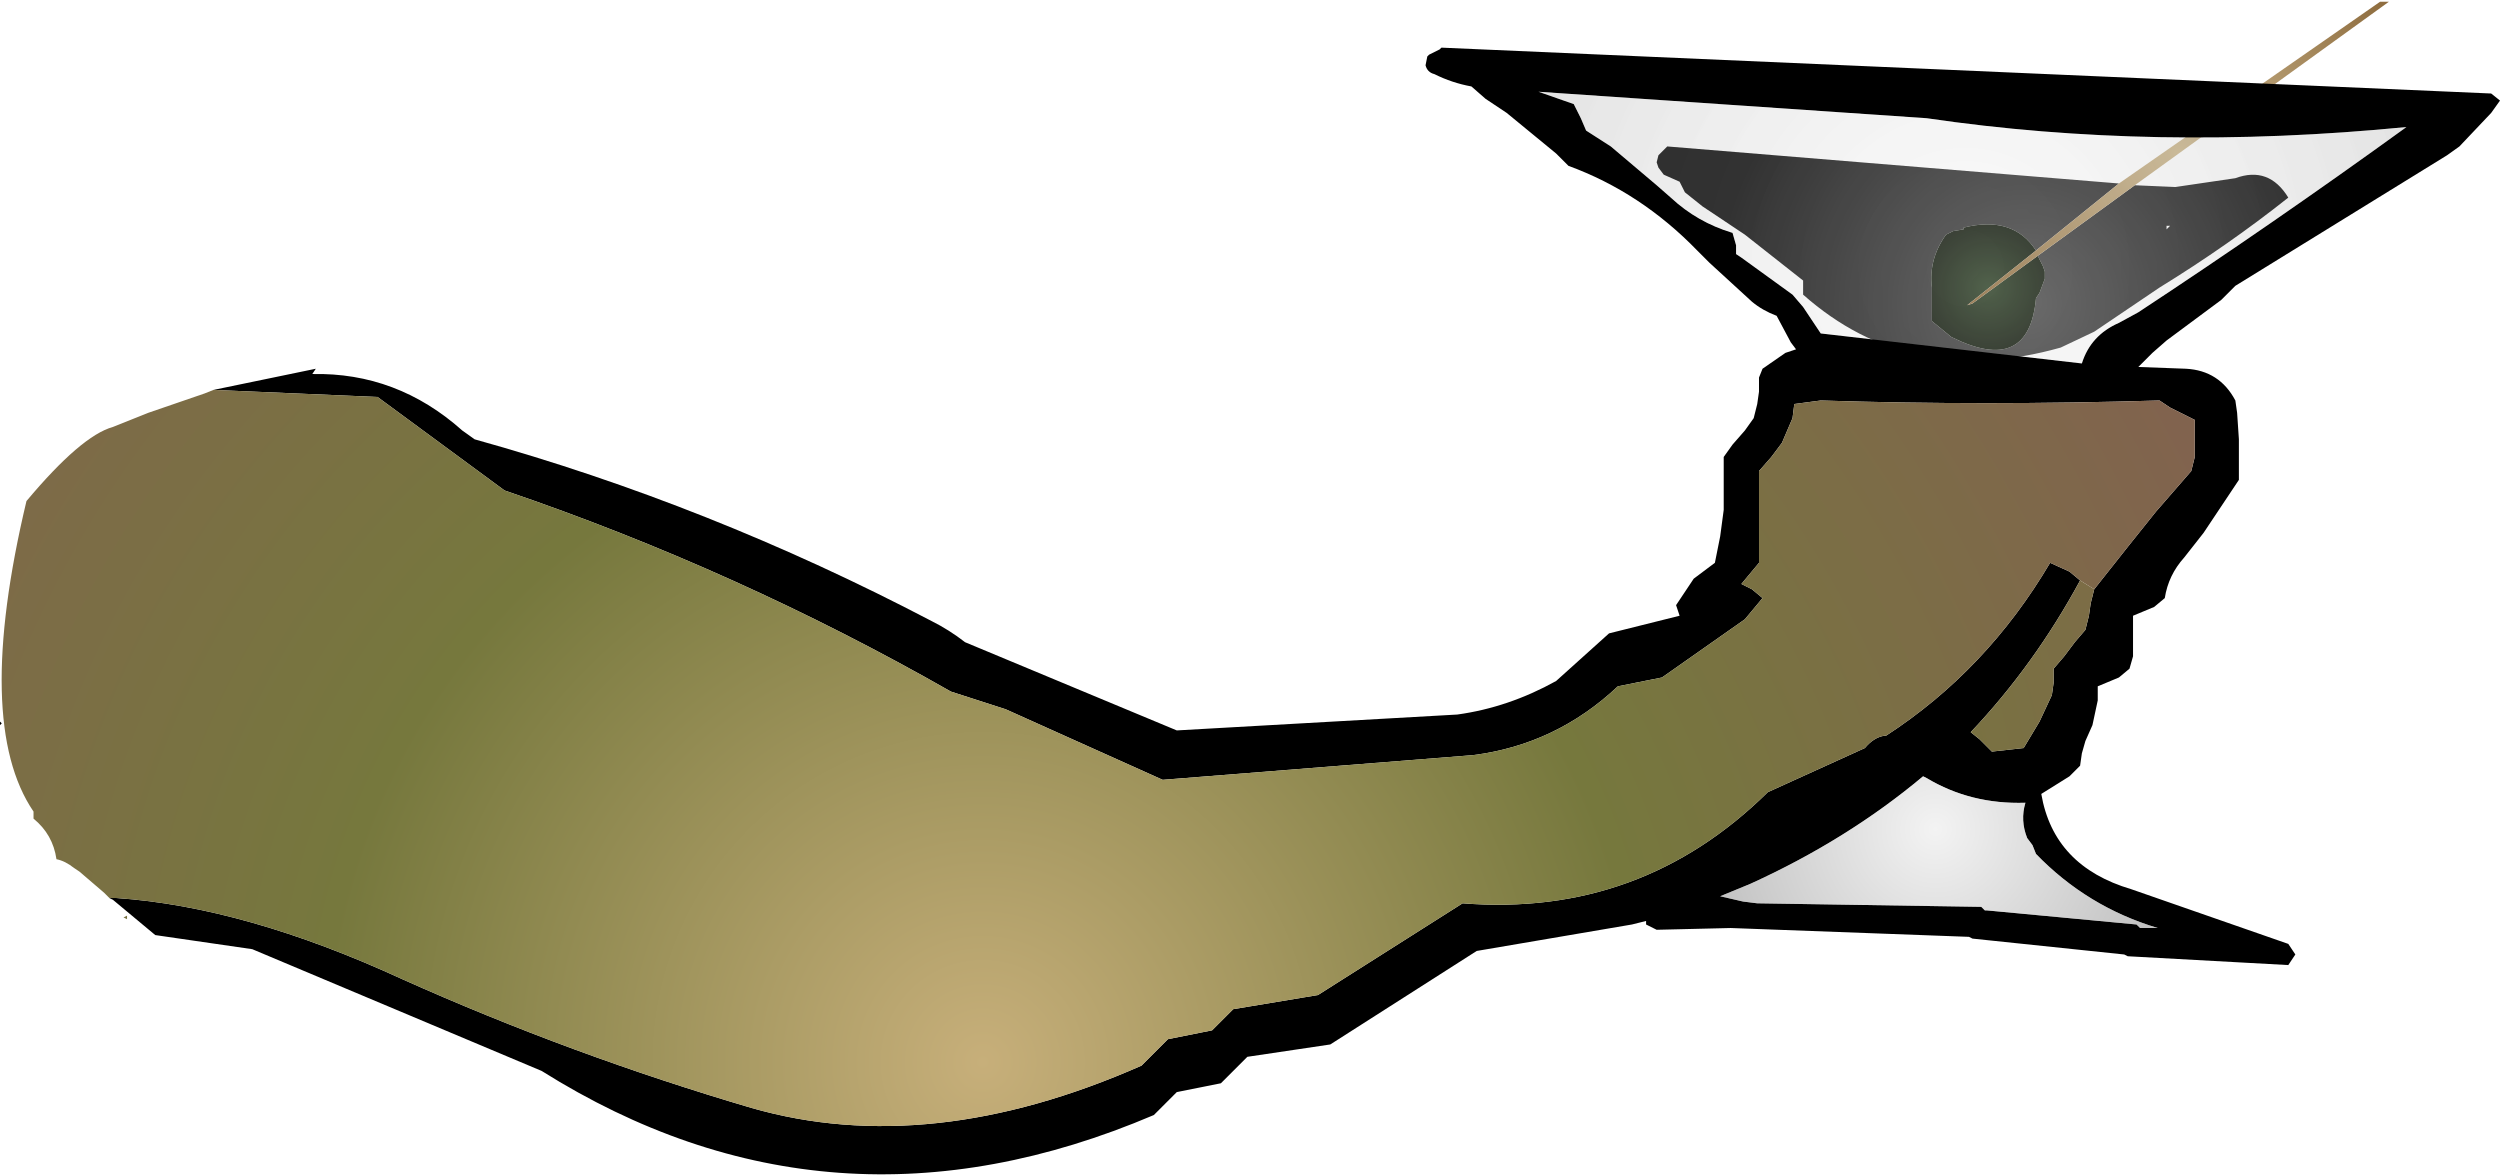
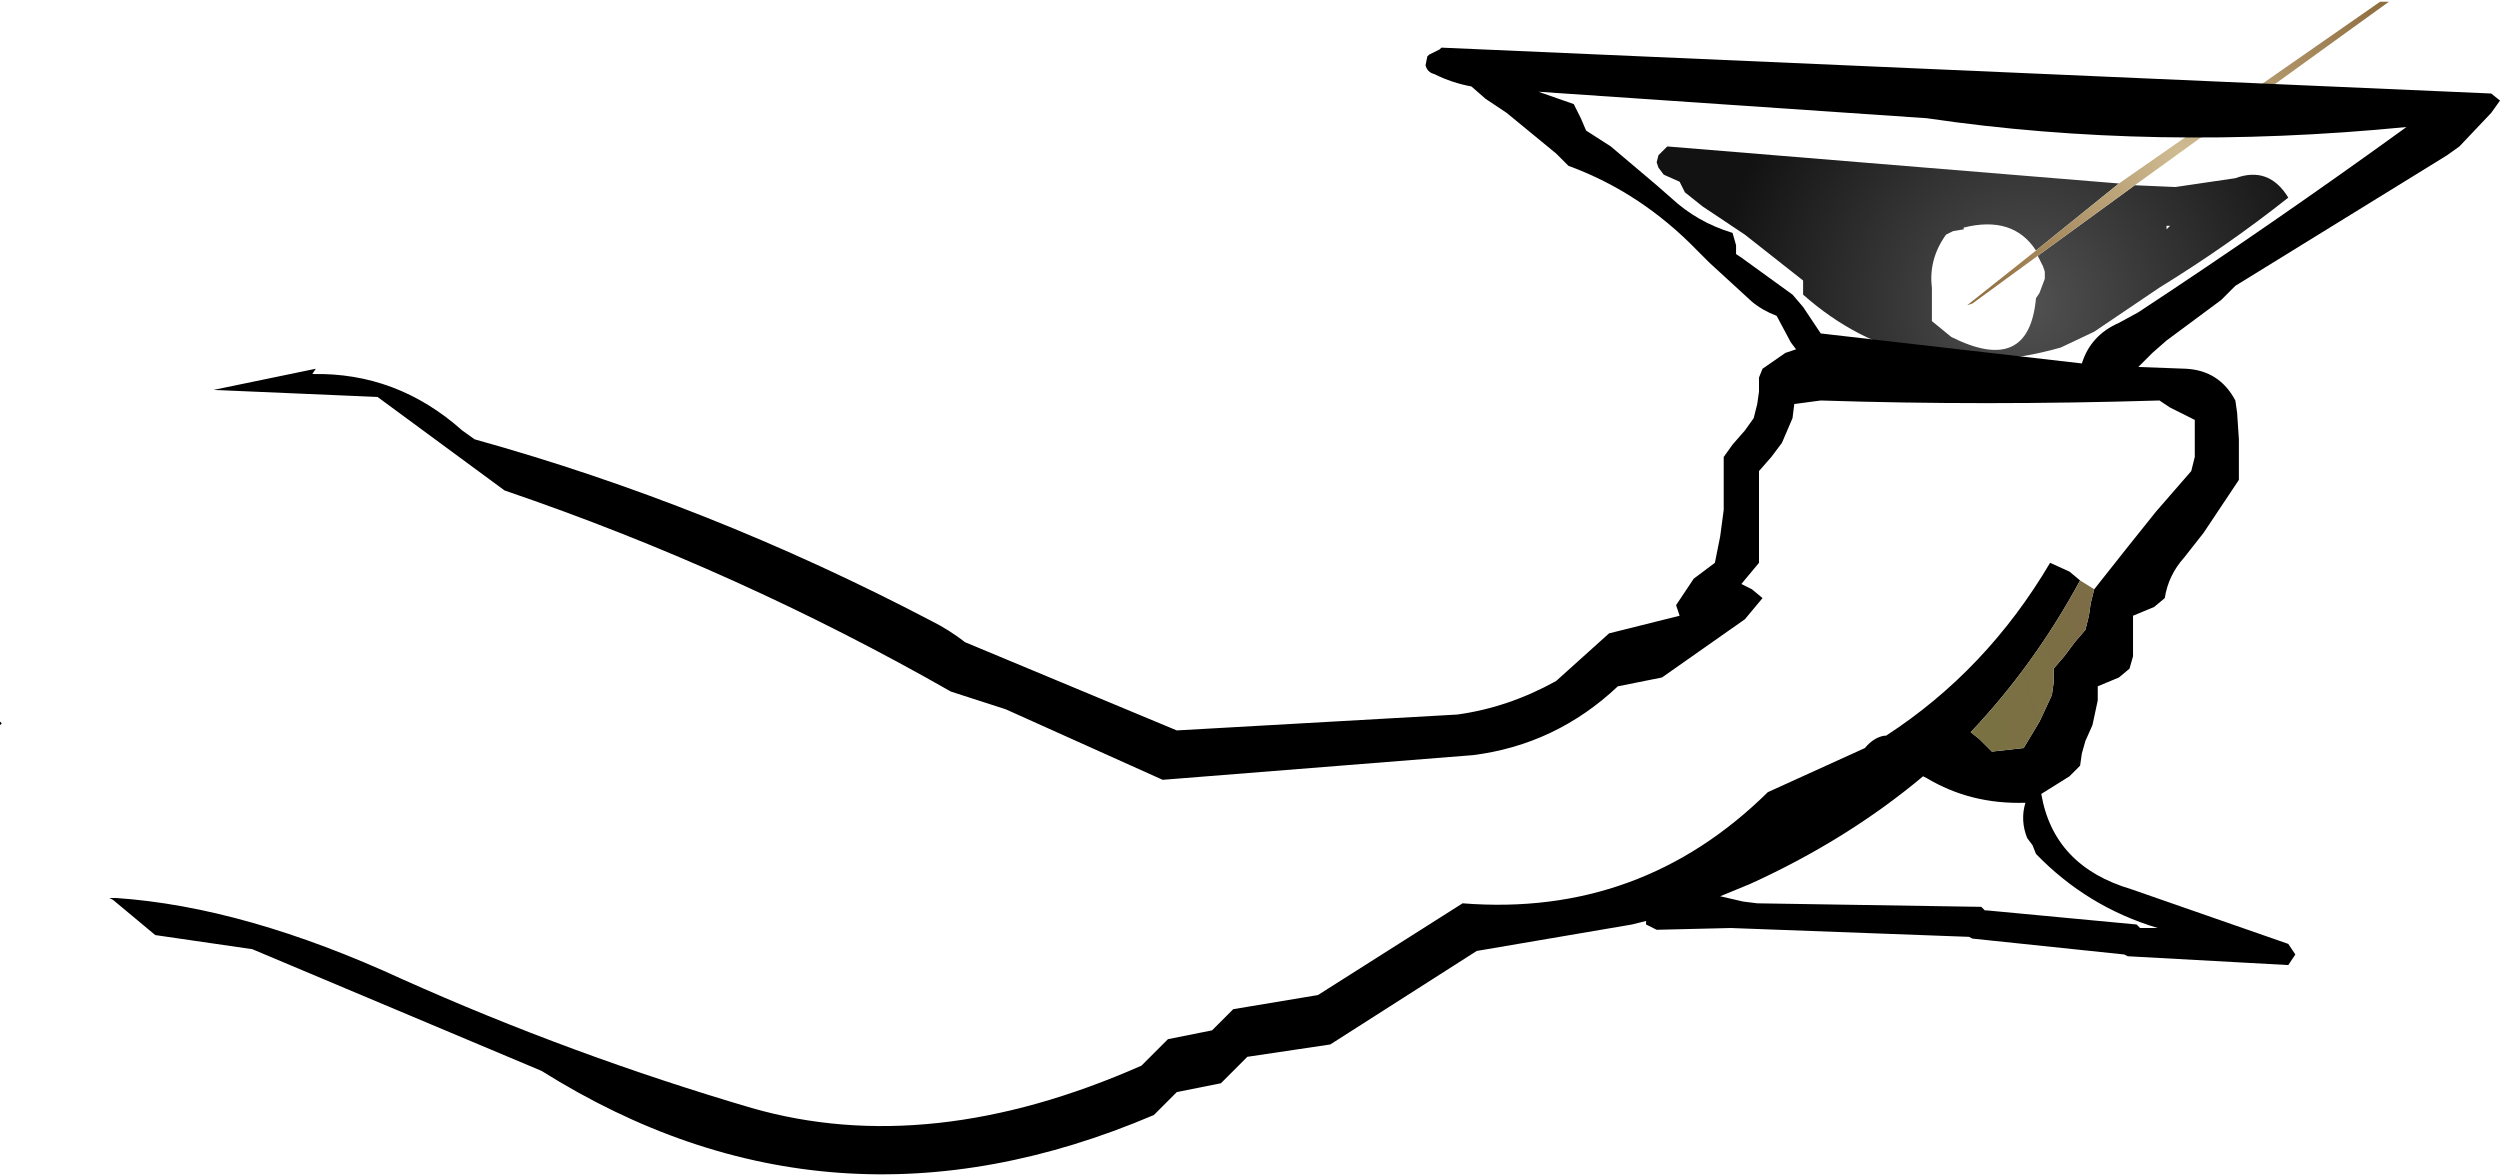
<svg xmlns="http://www.w3.org/2000/svg" height="33.3px" width="70.85px">
  <g transform="matrix(1.0, 0.0, 0.0, 1.0, 35.4, 17.35)">
    <path d="M25.1 -12.1 L26.25 -12.05 27.95 -12.3 Q28.9 -12.65 29.45 -11.75 27.75 -10.4 25.8 -9.2 L23.95 -7.95 23.0 -7.5 Q18.75 -6.3 15.7 -9.0 L15.7 -9.2 15.7 -9.4 14.05 -10.7 12.85 -11.5 12.35 -11.9 12.2 -12.2 11.75 -12.4 11.6 -12.6 11.55 -12.75 11.6 -12.95 11.7 -13.05 11.75 -13.1 11.85 -13.2 24.65 -12.15 22.3 -10.25 Q21.65 -11.25 20.25 -10.9 L20.25 -10.85 19.95 -10.8 19.75 -10.7 Q19.25 -10.0 19.35 -9.2 L19.35 -8.25 19.9 -7.8 Q22.1 -6.7 22.3 -8.9 L22.4 -9.05 22.55 -9.45 22.55 -9.65 22.5 -9.8 22.35 -10.1 25.1 -12.1 M26.0 -10.95 L26.0 -10.85 26.1 -10.95 26.0 -10.95" fill="url(#gradient0)" fill-rule="evenodd" stroke="none" />
-     <path d="M22.35 -10.1 L22.5 -9.8 22.55 -9.65 22.55 -9.45 22.4 -9.05 22.3 -8.9 Q22.1 -6.7 19.9 -7.8 L19.35 -8.25 19.35 -9.2 Q19.25 -10.0 19.75 -10.7 L19.95 -10.8 20.25 -10.85 20.25 -10.9 Q21.65 -11.25 22.3 -10.25 L20.35 -8.7 20.5 -8.75 22.35 -10.1" fill="url(#gradient1)" fill-rule="evenodd" stroke="none" />
    <path d="M24.65 -12.15 L32.05 -17.3 32.3 -17.3 25.1 -12.1 22.35 -10.1 20.5 -8.75 20.35 -8.7 22.3 -10.25 24.65 -12.15" fill="url(#gradient2)" fill-rule="evenodd" stroke="none" />
    <path d="M-29.35 -6.3 L-26.45 -6.9 -26.55 -6.75 Q-24.15 -6.8 -22.3 -5.15 L-21.95 -4.9 Q-15.3 -3.05 -9.0 0.25 -8.5 0.5 -8.05 0.85 L-2.05 3.35 5.9 2.9 Q7.35 2.7 8.7 1.95 L10.2 0.6 12.2 0.1 12.1 -0.2 12.6 -0.95 13.2 -1.4 13.35 -2.15 13.45 -2.9 13.45 -3.25 13.45 -4.0 13.45 -4.4 13.7 -4.75 14.05 -5.15 14.3 -5.5 14.4 -5.9 14.45 -6.25 14.45 -6.65 14.55 -6.9 15.2 -7.35 15.5 -7.45 15.35 -7.65 14.95 -8.4 Q14.55 -8.55 14.25 -8.8 L13.05 -9.9 12.7 -10.25 Q11.1 -11.9 9.05 -12.65 L8.7 -13.0 7.3 -14.15 6.7 -14.55 6.3 -14.9 Q5.75 -15.0 5.25 -15.25 5.05 -15.3 5.0 -15.5 L5.05 -15.75 5.1 -15.8 5.4 -15.95 5.45 -16.0 35.2 -14.7 35.45 -14.5 35.2 -14.15 34.3 -13.2 33.95 -12.95 27.95 -9.25 27.55 -8.85 26.0 -7.7 25.6 -7.35 25.2 -6.95 26.55 -6.9 Q27.5 -6.85 27.95 -6.0 L28.0 -5.65 28.05 -4.9 28.05 -4.5 28.05 -4.15 28.05 -3.75 27.55 -3.0 27.05 -2.25 26.5 -1.55 Q26.05 -1.05 25.95 -0.4 L25.65 -0.15 25.05 0.1 25.05 0.5 25.05 0.85 25.05 1.25 24.95 1.6 24.65 1.85 24.05 2.1 24.05 2.5 23.9 3.2 23.7 3.65 23.6 4.0 23.55 4.35 23.25 4.65 22.45 5.15 Q22.8 7.2 25.0 7.85 L29.45 9.4 29.65 9.7 29.45 10.0 24.9 9.75 24.8 9.7 20.5 9.25 20.4 9.2 13.65 8.95 11.55 9.0 11.25 8.85 11.25 8.75 10.85 8.85 6.45 9.6 2.3 12.25 -0.05 12.6 -0.45 13.0 -0.8 13.35 -2.05 13.6 -2.45 14.0 -2.7 14.25 Q-11.85 18.15 -20.05 13.0 L-28.25 9.55 -31.0 9.15 -32.2 8.15 -32.3 8.1 -32.1 8.1 Q-28.45 8.35 -24.0 10.4 -19.2 12.55 -14.1 14.05 -9.05 15.5 -3.05 12.85 L-2.7 12.5 -2.3 12.1 -1.05 11.85 -0.7 11.5 -0.45 11.25 1.95 10.85 6.05 8.25 Q11.1 8.65 14.7 5.1 L17.45 3.85 Q17.7 3.55 18.0 3.5 L18.05 3.5 Q20.9 1.65 22.7 -1.4 L23.25 -1.15 23.55 -0.9 Q22.25 1.5 20.45 3.4 L20.7 3.6 20.95 3.85 21.05 3.95 21.95 3.85 22.4 3.1 22.75 2.35 22.8 2.0 22.8 1.6 23.1 1.25 23.4 0.85 23.7 0.5 23.8 0.1 23.85 -0.25 23.95 -0.65 24.9 -1.85 25.7 -2.85 26.7 -4.0 26.8 -4.4 26.8 -4.75 26.8 -5.15 26.8 -5.4 26.8 -5.45 26.1 -5.8 25.8 -6.0 Q20.8 -5.85 16.2 -6.0 L15.45 -5.9 15.4 -5.5 15.1 -4.8 14.8 -4.4 14.45 -4.0 14.45 -3.25 14.45 -2.5 14.45 -2.15 14.45 -1.75 14.45 -1.4 13.95 -0.8 14.25 -0.65 14.55 -0.4 14.05 0.2 11.7 1.85 10.45 2.1 Q8.7 3.75 6.35 4.05 L-2.45 4.75 -6.9 2.75 -8.45 2.25 Q-14.5 -1.2 -21.1 -3.45 L-24.7 -6.1 -29.35 -6.3 M9.4 -14.0 L9.55 -13.65 10.25 -13.2 11.55 -12.1 11.95 -11.75 Q12.7 -11.05 13.7 -10.75 L13.8 -10.4 13.8 -10.15 13.95 -10.05 15.4 -9.0 15.7 -8.65 16.2 -7.9 23.6 -7.05 Q23.85 -7.85 24.65 -8.2 L25.2 -8.5 Q29.0 -11.0 32.8 -13.75 25.65 -13.05 19.2 -14.0 L8.2 -14.75 9.2 -14.4 9.4 -14.0 M-35.4 3.2 L-35.4 3.1 -35.35 3.15 -35.4 3.2 M25.25 8.95 L25.3 8.95 25.75 8.95 Q23.75 8.35 22.3 6.85 L22.2 6.6 22.05 6.4 Q21.85 5.9 22.0 5.4 20.45 5.45 19.2 4.7 L19.1 4.65 Q16.95 6.45 14.2 7.7 L13.35 8.05 14.0 8.2 14.4 8.25 20.75 8.35 20.85 8.45 20.9 8.45 25.15 8.85 25.25 8.95" fill="#000000" fill-rule="evenodd" stroke="none" />
-     <path d="M-32.3 8.1 L-32.45 7.95 -33.15 7.35 -33.3 7.25 Q-33.55 7.05 -33.8 7.0 -33.9 6.3 -34.45 5.85 L-34.45 5.65 Q-36.15 3.15 -34.65 -3.15 -33.1 -5.0 -32.2 -5.25 L-31.2 -5.65 -29.6 -6.2 -29.35 -6.3 -24.7 -6.1 -21.1 -3.45 Q-14.5 -1.2 -8.45 2.25 L-6.9 2.75 -2.45 4.75 6.35 4.05 Q8.7 3.75 10.45 2.1 L11.7 1.85 14.05 0.2 14.55 -0.4 14.25 -0.65 13.95 -0.8 14.45 -1.4 14.45 -1.75 14.45 -2.15 14.45 -2.5 14.45 -3.25 14.45 -4.0 14.8 -4.4 15.1 -4.8 15.4 -5.5 15.45 -5.9 16.2 -6.0 Q20.8 -5.85 25.8 -6.0 L26.1 -5.8 26.8 -5.45 26.8 -5.4 26.8 -5.15 26.8 -4.75 26.8 -4.4 26.7 -4.0 25.7 -2.85 24.9 -1.85 23.95 -0.65 23.55 -0.9 23.25 -1.15 22.7 -1.4 Q20.9 1.65 18.05 3.5 L18.0 3.5 Q17.7 3.55 17.45 3.85 L14.7 5.1 Q11.1 8.65 6.05 8.25 L1.95 10.85 -0.45 11.25 -0.7 11.5 -1.05 11.85 -2.3 12.1 -2.7 12.5 -3.05 12.85 Q-9.05 15.5 -14.1 14.05 -19.2 12.55 -24.0 10.4 -28.45 8.35 -32.1 8.1 L-32.3 8.1 M-31.9 8.65 L-31.8 8.6 -31.8 8.7 -31.9 8.65 M-32.6 8.2 L-32.65 8.05 -32.6 8.2" fill="url(#gradient3)" fill-rule="evenodd" stroke="none" />
    <path d="M23.95 -0.65 L23.85 -0.25 23.8 0.1 23.7 0.5 23.4 0.85 23.1 1.25 22.8 1.6 22.8 2.0 22.75 2.35 22.4 3.1 21.95 3.85 21.05 3.95 20.95 3.85 20.7 3.6 20.45 3.4 Q22.25 1.5 23.55 -0.9 L23.95 -0.65" fill="url(#gradient4)" fill-rule="evenodd" stroke="none" />
-     <path d="M25.25 8.95 L25.15 8.85 20.9 8.45 20.85 8.45 20.75 8.35 14.4 8.25 14.0 8.2 13.35 8.05 14.2 7.7 Q16.95 6.45 19.1 4.65 L19.2 4.7 Q20.45 5.45 22.0 5.4 21.85 5.9 22.05 6.4 L22.2 6.6 22.3 6.85 Q23.75 8.35 25.75 8.95 L25.3 8.95 25.25 8.95" fill="url(#gradient5)" fill-rule="evenodd" stroke="none" />
-     <path d="M9.4 -14.0 L9.2 -14.4 8.2 -14.75 19.2 -14.0 Q25.65 -13.05 32.8 -13.75 29.0 -11.0 25.2 -8.5 L24.65 -8.2 Q23.85 -7.85 23.6 -7.05 L16.2 -7.9 15.7 -8.65 15.4 -9.0 13.95 -10.05 13.8 -10.15 13.8 -10.4 13.7 -10.75 Q12.7 -11.05 11.95 -11.75 L11.55 -12.1 10.25 -13.2 9.55 -13.65 9.4 -14.0" fill="url(#gradient6)" fill-rule="evenodd" stroke="none" />
  </g>
  <defs>
    <radialGradient cx="0" cy="0" gradientTransform="matrix(0.014, 0.0, 0.0, 0.014, 22.0, -8.75)" gradientUnits="userSpaceOnUse" id="gradient0" r="819.2" spreadMethod="pad">
      <stop offset="0.0" stop-color="#525252" />
      <stop offset="0.765" stop-color="#121212" />
    </radialGradient>
    <radialGradient cx="0" cy="0" gradientTransform="matrix(0.003, 0.0, 0.0, 0.003, 20.95, -9.2)" gradientUnits="userSpaceOnUse" id="gradient1" r="819.2" spreadMethod="pad">
      <stop offset="0.0" stop-color="#32462b" />
      <stop offset="0.745" stop-color="#182013" />
    </radialGradient>
    <radialGradient cx="0" cy="0" gradientTransform="matrix(0.009, 0.0, 0.0, 0.009, 26.35, -13.0)" gradientUnits="userSpaceOnUse" id="gradient2" r="819.2" spreadMethod="pad">
      <stop offset="0.0" stop-color="#cfbb92" />
      <stop offset="1.0" stop-color="#8d6b3d" />
    </radialGradient>
    <radialGradient cx="0" cy="0" gradientTransform="matrix(0.047, 0.0, 0.0, 0.047, -7.55, 12.75)" gradientUnits="userSpaceOnUse" id="gradient3" r="819.2" spreadMethod="pad">
      <stop offset="0.0" stop-color="#c7af7a" />
      <stop offset="0.486" stop-color="#76783d" />
      <stop offset="1.0" stop-color="#81634e" />
    </radialGradient>
    <radialGradient cx="0" cy="0" gradientTransform="matrix(0.042, 0.0, 0.0, 0.042, -1.05, 8.25)" gradientUnits="userSpaceOnUse" id="gradient4" r="819.2" spreadMethod="pad">
      <stop offset="0.0" stop-color="#c7af7a" />
      <stop offset="0.486" stop-color="#76783d" />
      <stop offset="1.0" stop-color="#81634e" />
    </radialGradient>
    <radialGradient cx="0" cy="0" gradientTransform="matrix(0.008, 0.0, 0.0, 0.008, 19.45, 6.15)" gradientUnits="userSpaceOnUse" id="gradient5" r="819.2" spreadMethod="pad">
      <stop offset="0.0" stop-color="#e7e7e7" stop-opacity="0.502" />
      <stop offset="1.0" stop-color="#858585" stop-opacity="0.502" />
    </radialGradient>
    <radialGradient cx="0" cy="0" gradientTransform="matrix(0.016, 0.0, 0.0, 0.016, 20.3, -9.75)" gradientUnits="userSpaceOnUse" id="gradient6" r="819.2" spreadMethod="pad">
      <stop offset="0.0" stop-color="#e7e7e7" stop-opacity="0.173" />
      <stop offset="1.0" stop-color="#858585" stop-opacity="0.224" />
    </radialGradient>
  </defs>
</svg>